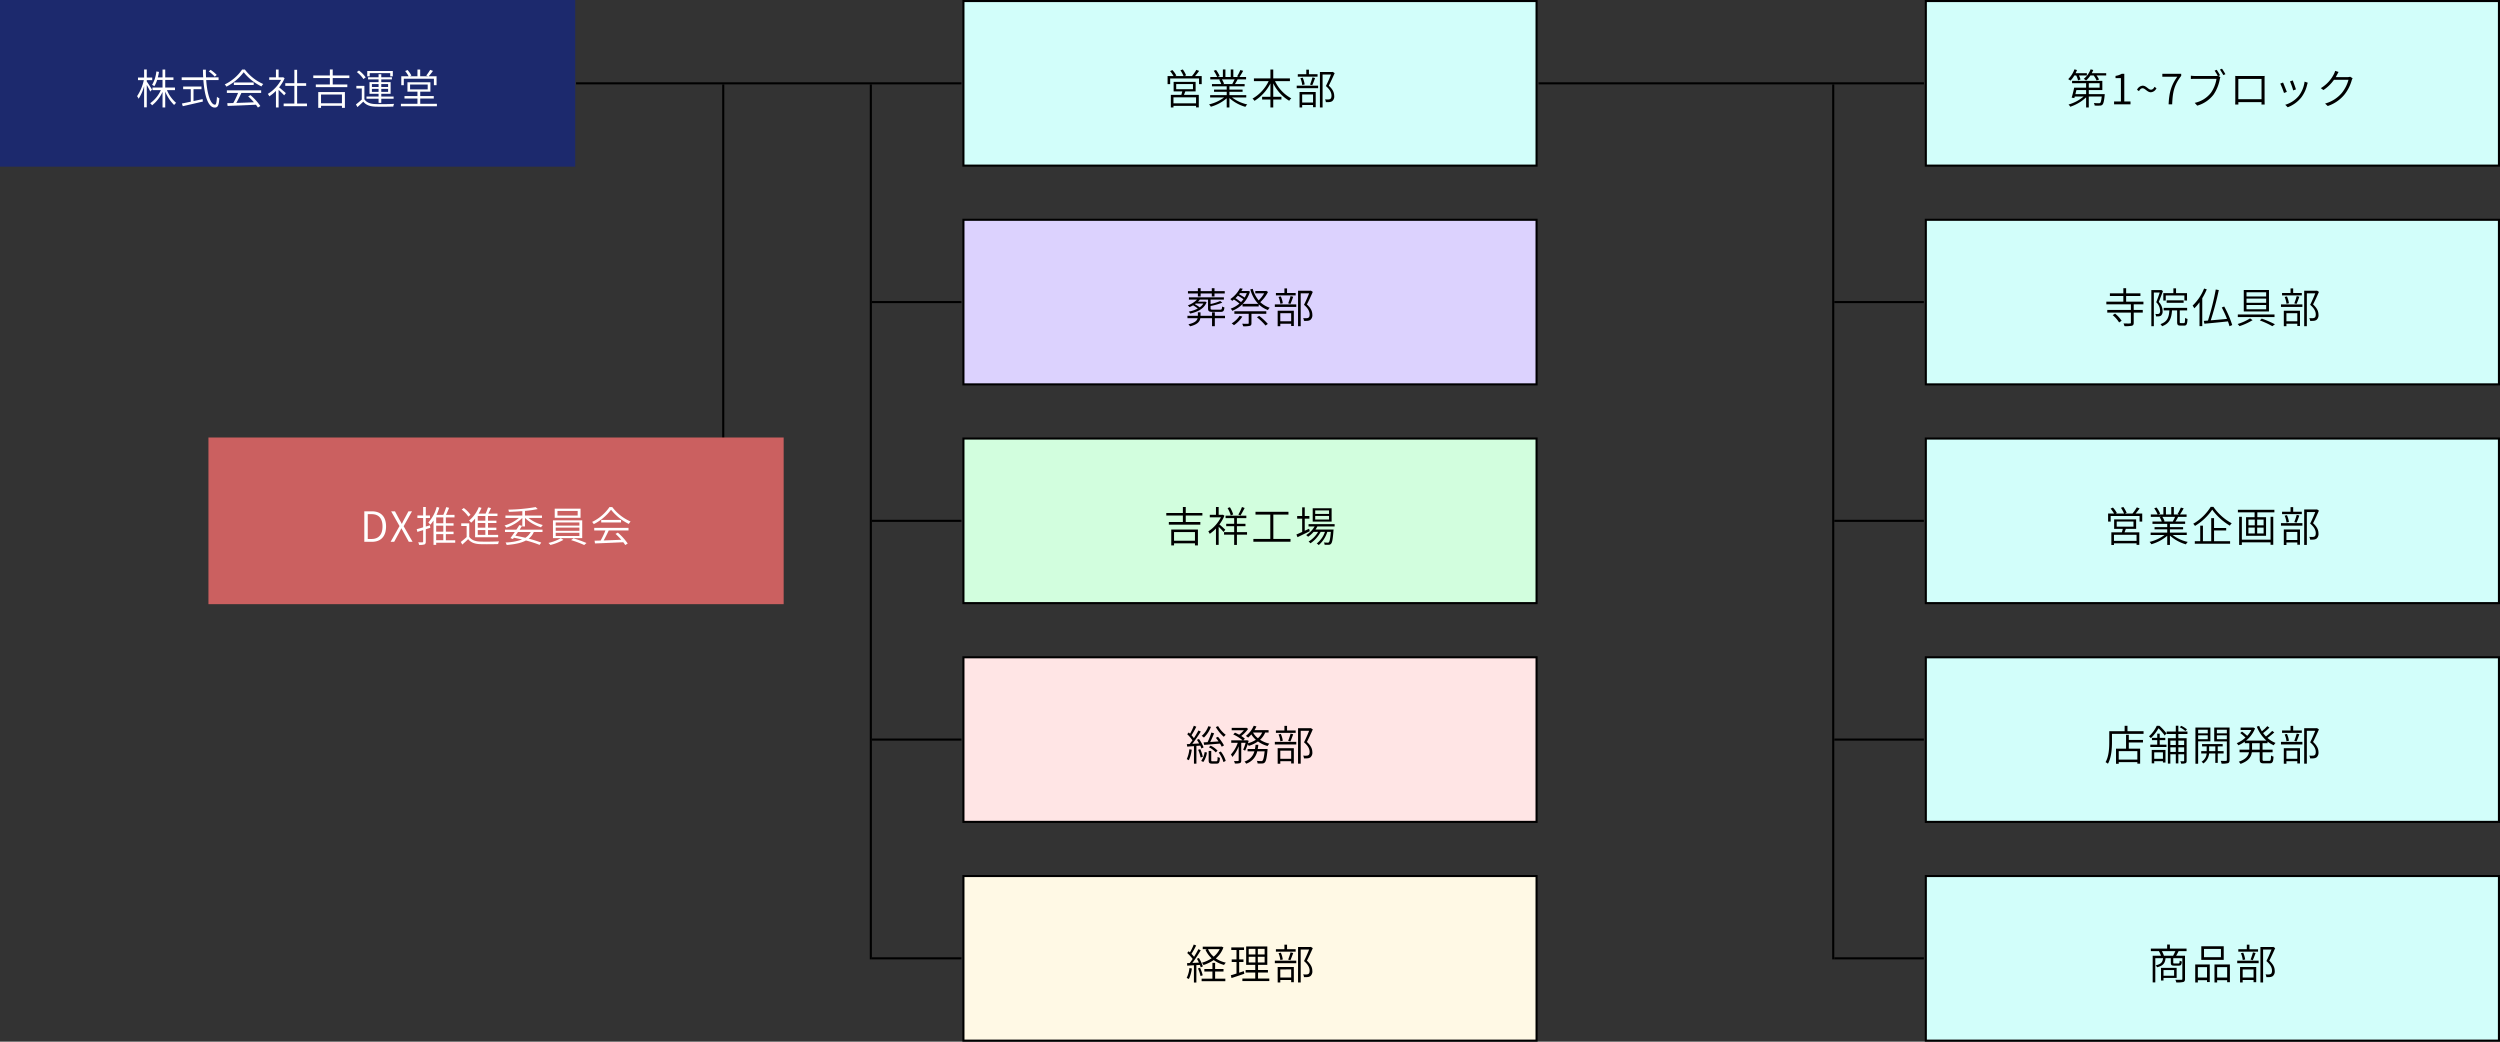
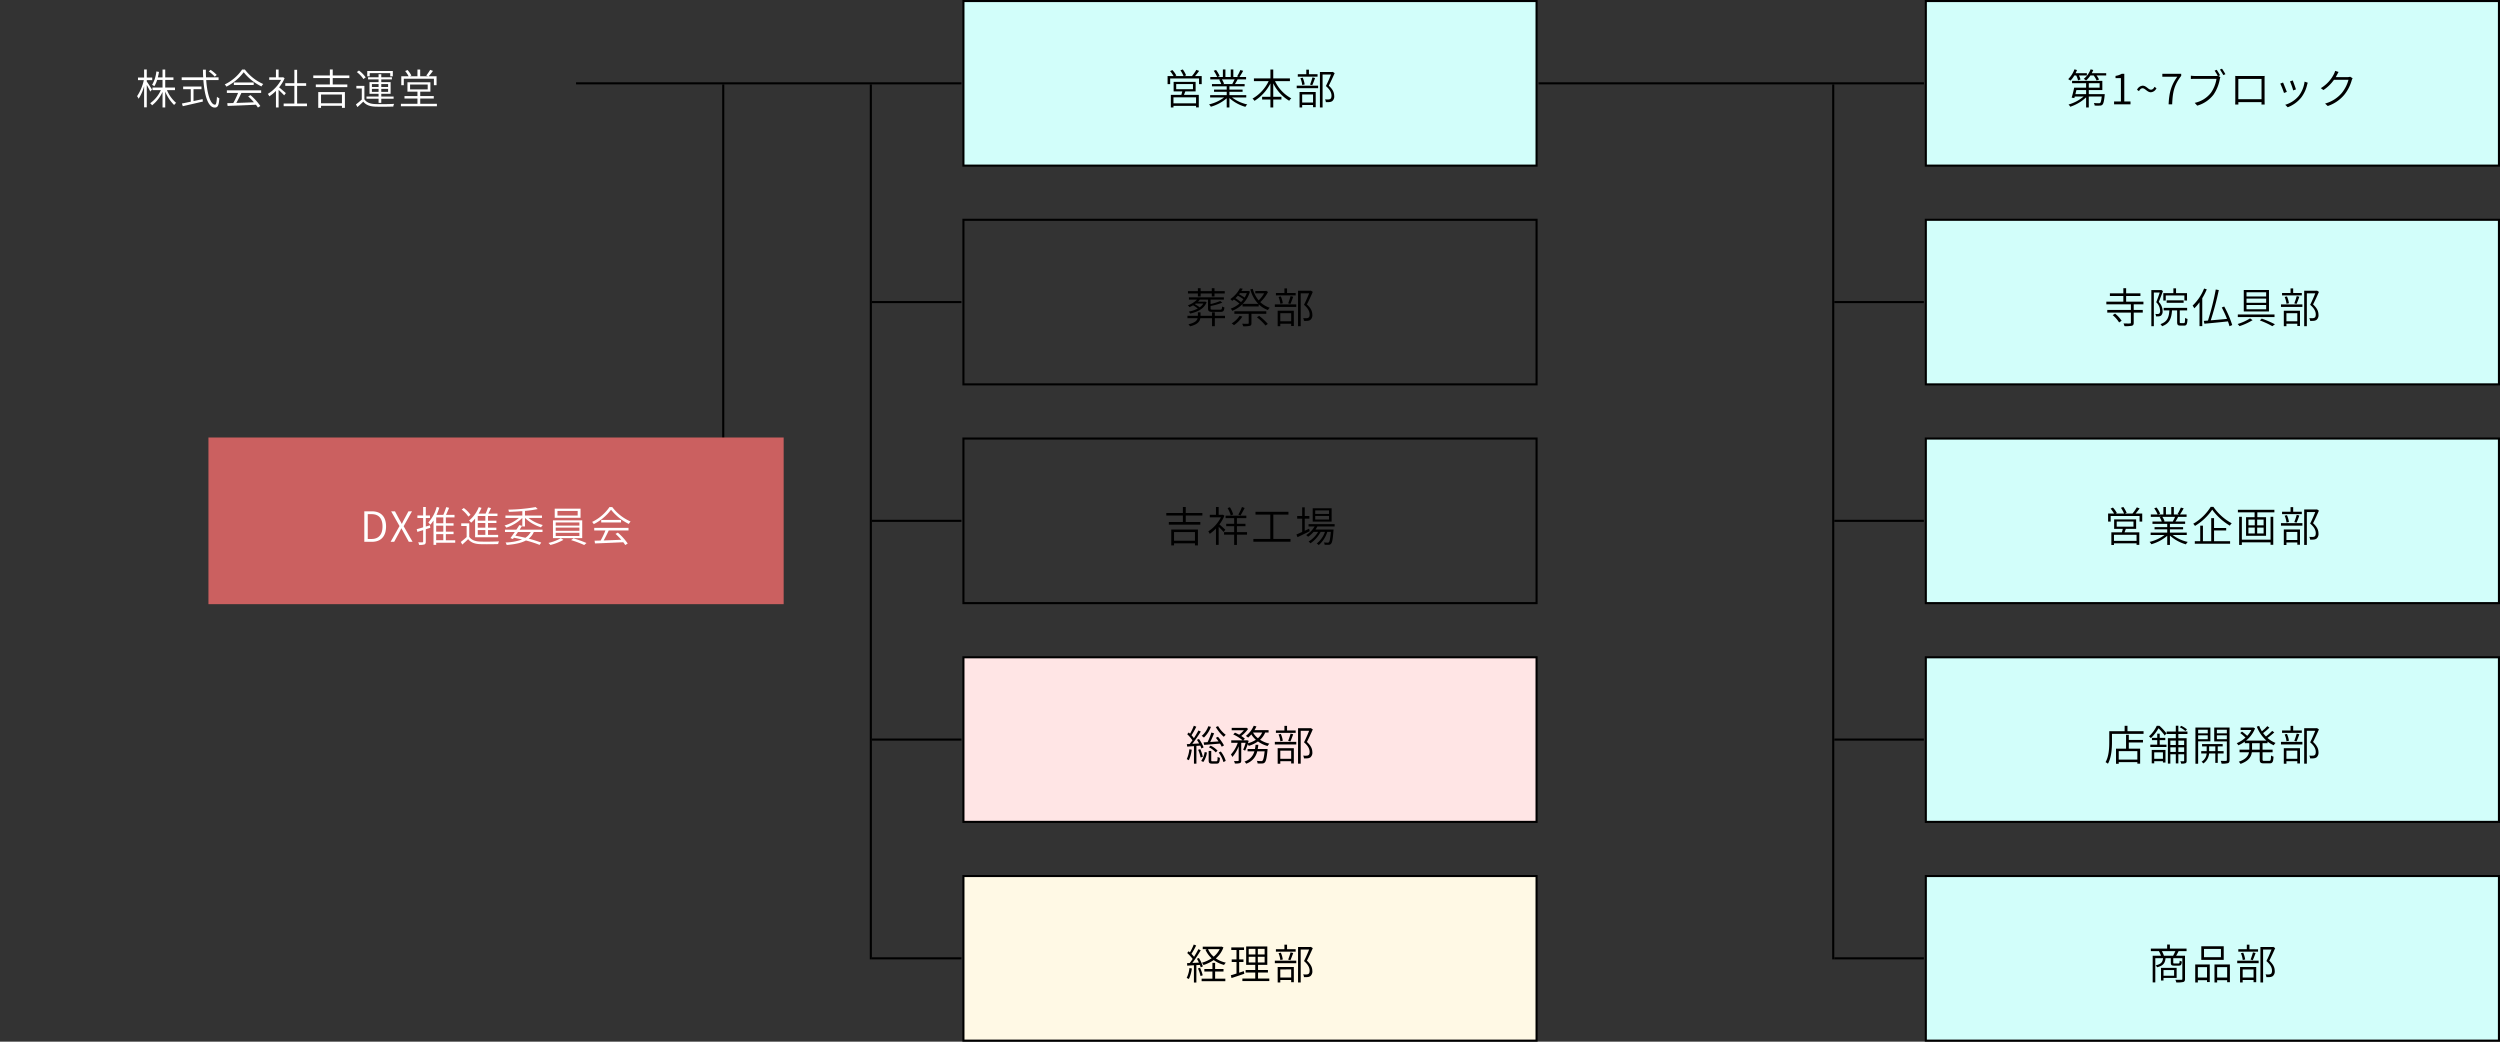
<svg xmlns="http://www.w3.org/2000/svg" width="1200" height="500" viewBox="0 0 1200 500">
  <rect x="0" y="0" width="1200" height="500" fill="#333333" stroke="none" />
  <g id="グループ_10721" data-name="グループ 10721" transform="translate(10556 13467)">
    <path id="パス_37840" data-name="パス 37840" d="M0,0H185" transform="translate(-10279.5 -13427)" fill="none" stroke="#000" stroke-width="1" />
    <path id="パス_37841" data-name="パス 37841" d="M0,0H43" transform="translate(-10137.5 -13322)" fill="none" stroke="#000" stroke-width="1" />
    <path id="パス_37824" data-name="パス 37824" d="M0,0H43" transform="translate(-9675.554 -13322)" fill="none" stroke="#000" stroke-width="1" />
    <path id="パス_37842" data-name="パス 37842" d="M0,0H43" transform="translate(-10137.5 -13217)" fill="none" stroke="#000" stroke-width="1" />
    <path id="パス_37815" data-name="パス 37815" d="M0,0H43" transform="translate(-9675.554 -13217)" fill="none" stroke="#000" stroke-width="1" />
    <path id="パス_37843" data-name="パス 37843" d="M0,0H43" transform="translate(-10137.5 -13112)" fill="none" stroke="#000" stroke-width="1" />
    <path id="パス_37816" data-name="パス 37816" d="M0,0H43" transform="translate(-9675.554 -13112)" fill="none" stroke="#000" stroke-width="1" />
    <path id="パス_37844" data-name="パス 37844" d="M0,0H43" transform="translate(-10137.5 -13007)" fill="none" stroke="#000" stroke-width="1" />
    <path id="パス_37817" data-name="パス 37817" d="M0,0H43" transform="translate(-9675.554 -13007)" fill="none" stroke="#000" stroke-width="1" />
    <path id="パス_37825" data-name="パス 37825" d="M0,0H185" transform="translate(-9817.499 -13427)" fill="none" stroke="#000" stroke-width="1" />
    <path id="パス_37845" data-name="パス 37845" d="M0,0V420" transform="translate(-10138 -13426.5)" fill="none" stroke="#000" stroke-width="1" />
    <path id="パス_37848" data-name="パス 37848" d="M0,0V170" transform="translate(-10208.841 -13426.5)" fill="none" stroke="#000" stroke-width="1" />
    <path id="パス_37818" data-name="パス 37818" d="M0,0V420" transform="translate(-9676.054 -13426.5)" fill="none" stroke="#000" stroke-width="1" />
-     <path id="パス_37849" data-name="パス 37849" d="M0,0H276.106V80H0Z" transform="translate(-10556 -13467)" fill="#1c296d" />
    <path id="パス_37846" data-name="パス 37846" d="M0,0H276.106V80H0Z" transform="translate(-10455.947 -13257)" fill="#cb6060" />
    <path id="パス_37850" data-name="パス 37850" d="M72.953,15.94c-.34-.62-1.96-3.18-2.5-3.88V11.4h2.62V10.14h-2.62V6.28h-1.28v3.86h-2.94V11.4h2.8a22.568,22.568,0,0,1-3.24,7.7,5.982,5.982,0,0,1,.74,1.24,22.23,22.23,0,0,0,2.64-6V24.46h1.28V13.7c.6,1.08,1.38,2.52,1.68,3.2Zm11.04.24V14.96h-4.68V11.3h3.94V10.08h-3.94V6.3h-1.3v3.78h-2.26a26.777,26.777,0,0,0,.56-2.64l-1.26-.22a15.775,15.775,0,0,1-2.06,6.44,7.278,7.278,0,0,1,1.1.66,12.819,12.819,0,0,0,1.34-3.02h2.58v3.66h-4.82v1.22h4.02a15.5,15.5,0,0,1-5.14,6.3,4.434,4.434,0,0,1,.92,1.02,17.518,17.518,0,0,0,5.02-6.44V24.5h1.3V16.88a19.056,19.056,0,0,0,4.28,6.46,3.887,3.887,0,0,1,.96-1.02,16.487,16.487,0,0,1-4.42-6.14Zm20.04-7.28a18.118,18.118,0,0,0-2.94-2.44l-.9.74a16.416,16.416,0,0,1,2.9,2.54Zm-11.14,6.84h3.82V14.46h-8.8v1.28h3.66v6c-1.64.34-3.14.66-4.26.88l.42,1.28c2.54-.56,6.24-1.42,9.64-2.22l-.12-1.18c-1.44.32-2.94.64-4.36.94Zm12.02-4.38v-1.3h-6.02c-.06-1.18-.08-2.42-.08-3.68h-1.4c.02,1.24.04,2.48.12,3.68H87.213v1.3h10.4c.54,7.46,2.26,13.2,5.48,13.2,1.46,0,1.96-1.02,2.2-4.46a3.738,3.738,0,0,1-1.16-.72c-.14,2.7-.38,3.8-.94,3.8-2.08,0-3.72-4.9-4.22-11.82Zm3.98,6.18h5.38a38.166,38.166,0,0,1-2.3,4.84c-1.06.04-2.04.06-2.9.08l.18,1.32c3.42-.12,8.64-.34,13.58-.58a16.211,16.211,0,0,1,.96,1.36l1.18-.74a27.613,27.613,0,0,0-4.74-5.24l-1.12.62a28.333,28.333,0,0,1,2.76,2.82c-2.92.12-5.88.24-8.44.32.82-1.44,1.72-3.26,2.44-4.8h9.48V16.3h-16.46Zm3.36-5.04v1.22h9.52V12.5Zm3.96-6.18a21.366,21.366,0,0,1-8.34,7.14,4.48,4.48,0,0,1,.8,1.06,23.606,23.606,0,0,0,8.3-6.92,24.555,24.555,0,0,0,8.52,6.82,6.969,6.969,0,0,1,.86-1.16,22.07,22.07,0,0,1-8.8-6.94Zm21,11.3c-.52-.46-2.34-2.04-3.24-2.76a18.248,18.248,0,0,0,2.64-4.38l-.74-.5-.26.06h-1.88V6.3h-1.28v3.74h-3.22v1.22h5.7a17.715,17.715,0,0,1-6.38,6.74,6.18,6.18,0,0,1,.72,1.18,19.5,19.5,0,0,0,3.18-2.62V24.5h1.28V16.08c.92.84,2.12,2.02,2.66,2.62Zm5.4,5V14.14h4.34V12.86h-4.34V6.44h-1.32v6.42h-4.36v1.28h4.36v8.48h-5.14v1.3h11.2v-1.3Zm21.52-4.3v4.16h-10.04V18.32Zm-11.38,6.4h1.34v-1h10.04v1h1.42v-7.6h-12.8Zm14.94-14.32V9.16h-7.98V6.28h-1.38V9.16h-7.96V10.4h7.96v3.08h-6.74v1.28h15.12V13.48h-7V10.4Zm9.78-2.36h9.84V9.58h1.24V7h-12.28V9.58h1.2Zm1.04,8.98V15.58h3.2v1.44Zm0-3.74h3.2v1.4h-3.2Zm7.78,0v1.4h-3.28v-1.4Zm0,3.74h-3.28V15.58h3.28Zm-4.58,5.3h1.3v-2h5.92V19.28h-5.92V17.96h4.48V12.34h-4.48v-1.3h5.1V10.02h-5.1V8.56h-1.3v1.46h-5.04v1.02h5.04v1.3h-4.36v5.62h4.36v1.32h-5.8v1.04h5.8Zm-6.18-12.26a14.693,14.693,0,0,0-3.24-3.28l-1.02.74a14.1,14.1,0,0,1,3.18,3.36Zm-.62,4.08h-3.86V15.4h2.6v5.3c-.92.86-1.96,1.7-2.8,2.36l.72,1.26c.98-.86,1.9-1.72,2.8-2.6,1.26,1.58,3.1,2.3,5.76,2.4,2.2.08,6.44.04,8.64-.04a4.315,4.315,0,0,1,.42-1.3c-2.34.14-6.9.2-9.08.1-2.4-.08-4.22-.78-5.2-2.3Zm18.92-3.42h14.44v3.1h1.28V9.54h-3.8a31.357,31.357,0,0,0,2.08-2.58l-1.36-.5a22.216,22.216,0,0,1-1.88,2.74l.88.34h-3.78V6.3h-1.32V9.54h-3.64l.74-.36a13.541,13.541,0,0,0-1.84-2.64l-1.16.48a16.039,16.039,0,0,1,1.66,2.52h-3.52v4.28h1.22Zm3,2.78h8.46v2.34h-8.46Zm4.88,9.26V20.22h6.5V19.04h-6.5V16.92h4.88v-4.5h-11.02v4.5h4.8v2.12h-6.22v1.18h6.22v2.54h-7.94v1.18h17.28V22.76Z" transform="translate(-10556 -13439.93)" fill="#fff" />
    <path id="パス_37847" data-name="パス 37847" d="M74.813,23h3.66c4.44,0,6.78-2.78,6.78-7.38s-2.34-7.26-6.84-7.26h-3.6Zm1.66-1.36V9.72h1.8c3.56,0,5.28,2.16,5.28,5.9s-1.72,6.02-5.28,6.02ZM87.433,23h1.72l2.22-4.08c.38-.72.76-1.46,1.2-2.36h.08c.48.9.9,1.64,1.28,2.36L96.173,23h1.82l-4.3-7.48,4.02-7.16h-1.72l-2.08,3.88c-.36.66-.64,1.26-1.04,2.1h-.1c-.46-.84-.76-1.44-1.16-2.1l-2.08-3.88h-1.84l4.02,7.08Zm18.9-7.92-2,.6v-4.1h2V10.36h-2V6.3h-1.28v4.06h-2.76v1.22h2.76v4.48c-1.18.34-2.24.66-3.08.88l.32,1.3,2.76-.86v5.48c0,.3-.1.38-.36.38-.26.02-1.08.02-2-.02a4.814,4.814,0,0,1,.4,1.26,7.446,7.446,0,0,0,2.58-.22c.48-.24.66-.62.66-1.4v-5.9l2.16-.68Zm2.98,4.22h3.42v2.94h-3.42Zm3.42-5.2h-3.42V11.28h3.42Zm0,4.04h-3.42V15.26h3.42Zm5.72,4.1h-4.5V19.3h3.7V18.14h-3.7V15.26h3.7V14.1h-3.7V11.28h4.16V10.06h-4.08c.5-1.02,1.04-2.28,1.48-3.38l-1.38-.34a32.648,32.648,0,0,1-1.4,3.72h-3.24a24.984,24.984,0,0,0,1.32-3.48l-1.26-.32a17.492,17.492,0,0,1-4.02,7.46,7.727,7.727,0,0,1,.94,1.08,15.193,15.193,0,0,0,1.56-2.04V24.48h1.28V23.44h9.14Zm14.46-9.4h-3.64V10.6h3.64Zm0,3.38h-3.64V13.96h3.64Zm0,3.44h-3.64v-2.3h3.64Zm-4.92,1.16h11.06V19.66h-4.86v-2.3h4V16.22h-4V13.96h4.04V12.84h-4.04V10.6h4.54V9.46h-4.4c.44-.82.9-1.78,1.3-2.66l-1.42-.32a28.7,28.7,0,0,1-1.18,2.98h-3.36a19.854,19.854,0,0,0,1.4-2.76l-1.3-.36a15.9,15.9,0,0,1-4.7,6.48,6.058,6.058,0,0,1,1.02,1,16.106,16.106,0,0,0,1.9-1.96Zm-2.18-10.76a14.693,14.693,0,0,0-3.24-3.28l-1.02.74a14.1,14.1,0,0,1,3.18,3.36Zm-.62,4.08h-3.86V15.4h2.6v5.3c-.92.86-1.96,1.7-2.8,2.36l.72,1.26c.98-.86,1.9-1.72,2.8-2.6,1.26,1.58,3.1,2.3,5.76,2.4,2.2.08,6.44.04,8.64-.04a4.315,4.315,0,0,1,.42-1.3c-2.34.14-6.9.2-9.08.1-2.4-.08-4.22-.78-5.2-2.3Zm29.5,4.16a7.163,7.163,0,0,1-2.58,2.78c-1.54-.38-3.16-.72-4.78-1.02.4-.56.82-1.16,1.24-1.76Zm-5.46-3.32c-.42.66-.9,1.42-1.42,2.18h-5.48V18.3h4.72c-.74,1.08-1.5,2.12-2.1,2.92l1.2.44.46-.62c1.34.26,2.64.54,3.92.84a24.81,24.81,0,0,1-7.92,1.44,3.772,3.772,0,0,1,.52,1.2c4-.32,7.04-.96,9.26-2.16a54.306,54.306,0,0,1,6.56,2.12l.8-1.1a56.185,56.185,0,0,0-6.02-1.9,7.862,7.862,0,0,0,2.44-3.18h4.18V17.16h-11c.42-.62.82-1.24,1.18-1.82Zm10.86-3.44V10.4h-8.16V8.16a47.12,47.12,0,0,0,6.12-.88l-1-.96a83.121,83.121,0,0,1-13.12,1.24,3.768,3.768,0,0,1,.28,1.06c2.04-.06,4.28-.18,6.44-.34V10.4h-8.1v1.14h6.48a19,19,0,0,1-6.9,3.62,5.179,5.179,0,0,1,.84,1.04,19.037,19.037,0,0,0,7.66-4.66h.02v4.08h1.28V11.54h.02a18.958,18.958,0,0,0,7.7,4.5,4.966,4.966,0,0,1,.86-1.1,18.679,18.679,0,0,1-6.92-3.4Zm7.44-3.36h9.7v2.2h-9.7Zm-1.32-1.1v4.4h12.4V7.08Zm.48,9.1h11.36V17.7h-11.36Zm0,2.48h11.36v1.56h-11.36Zm0-4.96h11.36v1.52h-11.36Zm-1.32-1v8.52h14.04V12.7Zm3.76,8.56a21.3,21.3,0,0,1-5.94,2.28,8.783,8.783,0,0,1,.96.98,24.918,24.918,0,0,0,6.24-2.46Zm4.94.92a49.859,49.859,0,0,1,6.28,2.36l1.12-.96a64.643,64.643,0,0,0-6.24-2.26Zm11.1-4.64h5.38a38.165,38.165,0,0,1-2.3,4.84c-1.06.04-2.04.06-2.9.08l.18,1.32c3.42-.12,8.64-.34,13.58-.58a16.213,16.213,0,0,1,.96,1.36l1.18-.74a27.613,27.613,0,0,0-4.74-5.24l-1.12.62a28.335,28.335,0,0,1,2.76,2.82c-2.92.12-5.88.24-8.44.32.82-1.44,1.72-3.26,2.44-4.8h9.48V16.3h-16.46Zm3.36-5.04v1.22h9.52V12.5Zm3.96-6.18a21.366,21.366,0,0,1-8.34,7.14,4.48,4.48,0,0,1,.8,1.06,23.606,23.606,0,0,0,8.3-6.92,24.555,24.555,0,0,0,8.52,6.82,6.969,6.969,0,0,1,.86-1.16,22.07,22.07,0,0,1-8.8-6.94Z" transform="translate(-10455.947 -13229.93)" fill="#fff" />
    <g id="パス_37826" data-name="パス 37826" transform="translate(-9632.106 -13467)" fill="#d2fefa">
      <path d="M 275.606 79.5 L 0.5 79.5 L 0.5 0.5 L 275.606 0.5 L 275.606 79.5 Z" stroke="none" />
      <path d="M 1 1 L 1 79 L 275.106 79 L 275.106 1 L 1 1 M -3.0517578125e-05 0 L 276.106 0 L 276.106 80 L -3.0517578125e-05 80 L -3.0517578125e-05 0 Z" stroke="none" fill="#000" />
    </g>
    <path id="パス_37827" data-name="パス 37827" d="M72.683,9.14a12.317,12.317,0,0,1,.9,2.38l1.16-.46A9.515,9.515,0,0,0,74,9.14h3.8V8.06H72.4c.24-.5.46-1,.66-1.52l-1.22-.34a12.736,12.736,0,0,1-3,4.72,8.058,8.058,0,0,1,1.1.72,13.322,13.322,0,0,0,1.86-2.5Zm4.76,7.02v1.96H72.3c.16-.64.32-1.3.48-1.96Zm1.28-3.3h5.2v2.16h-5.2Zm0,5.26V16.16h6.5V11.74H70.7v1.12h6.74v2.16H71.7a48.98,48.98,0,0,1-1.2,4.78l1.28.2c.06-.22.14-.46.22-.72h4.22A19.28,19.28,0,0,1,69,23.1a4.785,4.785,0,0,1,.84,1.06,20.354,20.354,0,0,0,7.6-4.5V24.5h1.28V19.28h6.22c-.22,1.92-.44,2.76-.74,3.04a1.014,1.014,0,0,1-.72.16,20.213,20.213,0,0,1-2.32-.12,3.183,3.183,0,0,1,.38,1.24,21.228,21.228,0,0,0,2.5.02,1.633,1.633,0,0,0,1.22-.44c.5-.48.8-1.7,1.08-4.5.02-.18.04-.56.04-.56Zm1.44-10.06a15.176,15.176,0,0,0,.7-1.54L79.6,6.2a10.549,10.549,0,0,1-3.28,4.58,9.127,9.127,0,0,1,1.1.8,13.4,13.4,0,0,0,2.1-2.44h1.52a9.679,9.679,0,0,1,1.44,2.44l1.16-.48a10.577,10.577,0,0,0-1.2-1.96h4.64V8.06ZM90.863,23h7.88V21.64h-2.98V8.36h-1.24a8.4,8.4,0,0,1-2.96,1v1.06h2.58V21.64h-3.28Zm17.66-5.78a3.231,3.231,0,0,0,2.68-1.94l-.92-.68c-.52,1-1.08,1.38-1.72,1.38-1.26,0-2.22-1.92-3.98-1.92a3.258,3.258,0,0,0-2.7,1.98l.94.64c.52-.98,1.08-1.38,1.72-1.38C105.8,15.3,106.783,17.22,108.523,17.22Zm8.52,5.78h1.7c.24-5.72.88-9.22,4.34-13.66V8.36h-9.06v1.4h7.18C118.323,13.76,117.283,17.36,117.043,23Zm23.08-16.58-1,.42a26.694,26.694,0,0,1,1.52,2.5,6.331,6.331,0,0,1-.82.06h-10.18a13.71,13.71,0,0,1-1.92-.14v1.58c.5-.02,1.14-.06,1.92-.06h10.38a15.807,15.807,0,0,1-2.66,6.68,13.331,13.331,0,0,1-7.8,4.84l1.22,1.34a15.118,15.118,0,0,0,7.84-5.32,19.243,19.243,0,0,0,2.98-7.4,4.788,4.788,0,0,1,.28-.94l-.92-.58.76-.34C141.323,8.3,140.583,7.1,140.123,6.42Zm2.54-.52-1,.42a26.147,26.147,0,0,1,1.64,2.66l1-.44A31.053,31.053,0,0,0,142.663,5.9Zm6.36,3.48c.02.48.02,1.06.02,1.48v9.88c0,.66-.04,2.06-.04,2.36h1.52c0-.18,0-.66-.02-1.16h11.14c-.02.52-.02,1-.04,1.16h1.54c0-.26-.04-1.74-.04-2.36V10.86c0-.46,0-1,.04-1.48-.58.04-1.3.04-1.72.04h-10.68C150.283,9.42,149.8,9.42,149.023,9.38Zm1.48,1.44h11.14v9.74H150.5Zm26.12.72L175.3,12a34.778,34.778,0,0,1,1.54,4.32l1.32-.48C177.923,14.98,176.943,12.34,176.623,11.54Zm7.2,1.08-1.52-.5a14.089,14.089,0,0,1-2.8,6.86,13.422,13.422,0,0,1-6.48,4.24l1.18,1.2a15.259,15.259,0,0,0,6.5-4.7,15.926,15.926,0,0,0,2.84-6.2C183.623,13.28,183.7,12.98,183.823,12.62Zm-11.86-.08-1.32.52a36.4,36.4,0,0,1,1.78,4.5l1.36-.52C173.4,16.02,172.343,13.36,171.963,12.54Zm26.66-5.06-1.64-.54a8.1,8.1,0,0,1-.58,1.5,16.5,16.5,0,0,1-6.3,6.8l1.24.92a19.356,19.356,0,0,0,5.08-4.94h6.96a17.07,17.07,0,0,1-3.26,6.4,16.13,16.13,0,0,1-7.98,5.02l1.28,1.18a17.667,17.667,0,0,0,7.96-5.42,19.476,19.476,0,0,0,3.54-6.92,6.33,6.33,0,0,1,.44-1l-1.2-.72a3.386,3.386,0,0,1-1.24.18h-5.66c.2-.34.38-.66.54-.98C198,8.6,198.323,7.96,198.623,7.48Z" transform="translate(-9632.106 -13439.93)" />
    <g id="パス_37828" data-name="パス 37828" transform="translate(-10094.053 -13467)" fill="#d2fefa">
      <path d="M 275.606 79.5 L 0.5 79.5 L 0.5 0.5 L 275.606 0.5 L 275.606 79.5 Z" stroke="none" />
      <path d="M 1 1 L 1 79 L 275.106 79 L 275.106 1 L 1 1 M -3.0517578125e-05 0 L 276.106 0 L 276.106 80 L -3.0517578125e-05 80 L -3.0517578125e-05 0 Z" stroke="none" fill="#000" />
    </g>
    <g id="パス_37829" data-name="パス 37829" transform="translate(-10094.053 -13362)" fill="#dcd2fe">
-       <path d="M 275.606 79.5 L 0.5 79.5 L 0.5 0.5 L 275.606 0.5 L 275.606 79.5 Z" stroke="none" />
      <path d="M 1 1 L 1 79 L 275.106 79 L 275.106 1 L 1 1 M -3.0517578125e-05 0 L 276.106 0 L 276.106 80 L -3.0517578125e-05 80 L -3.0517578125e-05 0 Z" stroke="none" fill="#000" />
    </g>
    <g id="パス_37830" data-name="パス 37830" transform="translate(-9632.107 -13362)" fill="#d2fefa">
      <path d="M 275.606 79.5 L 0.5 79.5 L 0.5 0.5 L 275.606 0.5 L 275.606 79.5 Z" stroke="none" />
      <path d="M 1 1 L 1 79 L 275.106 79 L 275.106 1 L 1 1 M -3.0517578125e-05 0 L 276.106 0 L 276.106 80 L -3.0517578125e-05 80 L -3.0517578125e-05 0 Z" stroke="none" fill="#000" />
    </g>
    <g id="パス_37831" data-name="パス 37831" transform="translate(-10094.053 -13257)" fill="#d2fede">
-       <path d="M 275.606 79.5 L 0.5 79.5 L 0.5 0.5 L 275.606 0.5 L 275.606 79.5 Z" stroke="none" />
-       <path d="M 1 1 L 1 79 L 275.106 79 L 275.106 1 L 1 1 M -3.0517578125e-05 0 L 276.106 0 L 276.106 80 L -3.0517578125e-05 80 L -3.0517578125e-05 0 Z" stroke="none" fill="#000" />
+       <path d="M 1 1 L 1 79 L 275.106 79 L 275.106 1 L 1 1 M -3.0517578125e-05 0 L 276.106 0 L 276.106 80 L -3.0517578125e-05 80 L -3.0517578125e-05 0 " stroke="none" fill="#000" />
    </g>
    <g id="パス_37819" data-name="パス 37819" transform="translate(-9632.107 -13257)" fill="#d2fefa">
      <path d="M 275.606 79.5 L 0.5 79.5 L 0.5 0.5 L 275.606 0.5 L 275.606 79.5 Z" stroke="none" />
      <path d="M 1 1 L 1 79 L 275.106 79 L 275.106 1 L 1 1 M -3.0517578125e-05 0 L 276.106 0 L 276.106 80 L -3.0517578125e-05 80 L -3.0517578125e-05 0 Z" stroke="none" fill="#000" />
    </g>
    <g id="パス_37832" data-name="パス 37832" transform="translate(-10094.053 -13152)" fill="#ffe5e5">
      <path d="M 275.606 79.5 L 0.5 79.5 L 0.5 0.5 L 275.606 0.5 L 275.606 79.5 Z" stroke="none" />
      <path d="M 1 1 L 1 79 L 275.106 79 L 275.106 1 L 1 1 M -3.0517578125e-05 0 L 276.106 0 L 276.106 80 L -3.0517578125e-05 80 L -3.0517578125e-05 0 Z" stroke="none" fill="#000" />
    </g>
    <g id="パス_37820" data-name="パス 37820" transform="translate(-9632.107 -13152)" fill="#d2fefa">
      <path d="M 275.606 79.5 L 0.5 79.5 L 0.5 0.5 L 275.606 0.5 L 275.606 79.5 Z" stroke="none" />
      <path d="M 1 1 L 1 79 L 275.106 79 L 275.106 1 L 1 1 M -3.0517578125e-05 0 L 276.106 0 L 276.106 80 L -3.0517578125e-05 80 L -3.0517578125e-05 0 Z" stroke="none" fill="#000" />
    </g>
    <g id="パス_37833" data-name="パス 37833" transform="translate(-10094.053 -13047)" fill="#fff9e5">
      <path d="M 275.606 79.5 L 0.5 79.5 L 0.5 0.5 L 275.606 0.5 L 275.606 79.5 Z" stroke="none" />
      <path d="M 1 1 L 1 79 L 275.106 79 L 275.106 1 L 1 1 M -3.0517578125e-05 0 L 276.106 0 L 276.106 80 L -3.0517578125e-05 80 L -3.0517578125e-05 0 Z" stroke="none" fill="#000" />
    </g>
    <g id="パス_37814" data-name="パス 37814" transform="translate(-9632.107 -13047)" fill="#d2fefa">
      <path d="M 275.606 79.5 L 0.5 79.5 L 0.5 0.5 L 275.606 0.5 L 275.606 79.5 Z" stroke="none" />
      <path d="M 1 1 L 1 79 L 275.106 79 L 275.106 1 L 1 1 M -3.0517578125e-05 0 L 276.106 0 L 276.106 80 L -3.0517578125e-05 80 L -3.0517578125e-05 0 Z" stroke="none" fill="#000" />
    </g>
    <path id="パス_37834" data-name="パス 37834" d="M112.153,22.54h-10.84v-2.9h10.84Zm-9.52-9.26h8.04v2.46h-8.04Zm9.32,3.52V12.24h-10.56V16.8h4.16c-.12.52-.3,1.14-.46,1.66h-5.04v6.06h1.26v-.78h10.84v.74h1.32V18.46h-7.12c.22-.52.44-1.1.66-1.66Zm-.28-7.36a30.553,30.553,0,0,0,1.96-2.48l-1.34-.5a20.24,20.24,0,0,1-2.1,2.98h-3.68l.88-.34a12.919,12.919,0,0,0-1.6-2.84l-1.14.42a13.546,13.546,0,0,1,1.5,2.76h-4l.54-.26a12.446,12.446,0,0,0-1.88-2.62l-1.12.5a14.277,14.277,0,0,1,1.66,2.38h-2.86V13.3h1.24V10.6h13.86v2.7h1.28V9.44Zm18.96,1.6a15.279,15.279,0,0,1-1.08,2.14l.32.1h-4.88l.62-.14a10.35,10.35,0,0,0-1.06-2.1Zm5.62,8.68V18.58h-8.08V17h6.32V15.94h-6.32V14.38h7.3v-1.1h-4.66c.4-.62.88-1.42,1.28-2.2l-.14-.04h4.22V9.88h-3.18a33.968,33.968,0,0,0,1.78-2.96l-1.36-.36a21,21,0,0,1-1.56,3.06l.76.26h-2.56V6.28h-1.24v3.6h-2.56V6.28h-1.22v3.6h-2.58l1.04-.38a12.615,12.615,0,0,0-1.74-2.98l-1.12.38a14.437,14.437,0,0,1,1.64,2.98h-3.28v1.16h5l-.76.16a9.085,9.085,0,0,1,1.02,2.08h-4.46v1.1h7.08v1.56h-6.08V17h6.08v1.58h-7.96v1.14h6.68a19.231,19.231,0,0,1-7.2,3.32,4.529,4.529,0,0,1,.86,1.12,19.721,19.721,0,0,0,7.62-4.06v4.4h1.3V20a19.219,19.219,0,0,0,7.68,4.22,4.558,4.558,0,0,1,.88-1.16,18.746,18.746,0,0,1-7.28-3.34Zm20.96-7.84V10.56h-8V6.32h-1.36v4.24h-7.92v1.32h7.08a19.369,19.369,0,0,1-7.74,8.38,5.446,5.446,0,0,1,.94,1.08,21.164,21.164,0,0,0,7.64-8.36v6.4h-3.98V20.7h3.98v3.8h1.36V20.7h3.92V19.38h-3.92V12.94a19.877,19.877,0,0,0,7.66,8.36,5.651,5.651,0,0,1,1-1.16,18.243,18.243,0,0,1-7.82-8.26Zm13.26-3.32h-4.14V6.36h-1.26v2.2h-4.08V9.72h9.48Zm-2.54,5.26c.44-.9.94-2.26,1.36-3.44l-1.26-.32a33.8,33.8,0,0,1-1.16,3.48Zm-3.64-.34a12.1,12.1,0,0,0-.94-3.26l-1.1.24a13.414,13.414,0,0,1,.88,3.28Zm4.02,4.78v3.88h-5.22V18.26Zm-6.48,6.26h1.26v-1.2h5.22V24.4h1.28V17.08h-7.76Zm-1.36-9.26h10.28V14.04h-10.28Zm17.28-7.84-.22.06h-5.92V24.5h1.28V8.72h4.04c-.64,1.62-1.56,3.78-2.46,5.52,2.1,1.78,2.68,3.3,2.7,4.58,0,.72-.14,1.36-.58,1.6a1.8,1.8,0,0,1-.88.24,11.913,11.913,0,0,1-1.64-.04,3.088,3.088,0,0,1,.38,1.32,10.242,10.242,0,0,0,1.76-.02,2.784,2.784,0,0,0,1.3-.44,2.869,2.869,0,0,0,.96-2.54c-.02-1.44-.54-3-2.6-4.88.94-1.84,2-4.14,2.82-6.02Z" transform="translate(-10094.053 -13439.93)" />
    <path id="パス_37835" data-name="パス 37835" d="M113.033,10.22h1.32V8.78h5.36v1.44h1.3V8.78h4.92V7.66h-4.92V6.28h-1.3V7.66h-5.36V6.28h-1.32V7.66h-4.76V8.78h4.76Zm2.64,3.4a5.876,5.876,0,0,1-1.76,1.84,18.982,18.982,0,0,0-2.34-1.52,3.766,3.766,0,0,0,.46-.32Zm.8-.96-.24.06h-3.14a8.155,8.155,0,0,0,.9-.98h3.92v4.22c0,1.36.48,1.68,2.28,1.68h3.68c1.36,0,1.74-.44,1.9-2.16a3.45,3.45,0,0,1-1.12-.44c-.06,1.34-.2,1.52-.9,1.52h-3.48c-.96,0-1.14-.08-1.14-.6V14.8a29.215,29.215,0,0,0,5.62-1.6l-1-.78a25.881,25.881,0,0,1-4.62,1.46V11.74h6.38V10.66h-16.78v1.08h3.88a11.786,11.786,0,0,1-4.4,2.76,5.306,5.306,0,0,1,.8.86,17.48,17.48,0,0,0,1.72-.88,15.434,15.434,0,0,1,2.26,1.56,15.3,15.3,0,0,1-4.34,1.46,4.313,4.313,0,0,1,.68.94c4.36-.94,6.9-2.84,7.88-5.44Zm9.58,6.84h-4.88V17.84h-1.34V19.5h-5.54V17.84h-1.26V19.5h-5v1.16h4.88c-.28,1.14-1.28,2.22-4.42,2.92a7.16,7.16,0,0,1,.8.98c3.64-.88,4.68-2.34,4.92-3.9h5.62v3.86h1.34V20.66h4.88Zm7.02.02a11.489,11.489,0,0,1-3.82,3.64,8.056,8.056,0,0,1,1.1.86,14.366,14.366,0,0,0,4.02-4.12Zm12.8-.98v-1.2h-15.32v1.2h6.88v4.48c0,.26-.08.3-.42.32s-1.42.02-2.7-.02a6.071,6.071,0,0,1,.46,1.22,12.7,12.7,0,0,0,3.2-.2c.6-.18.78-.56.78-1.3v-4.5Zm-4.5,1.68a26.243,26.243,0,0,1,4.12,3.96l1.12-.76a26.348,26.348,0,0,0-4.16-3.86Zm-9.14-10.36c.94.54,2,1.2,2.68,1.7a11.278,11.278,0,0,1-1.18,1.38,31.879,31.879,0,0,0-2.66-1.9A12.9,12.9,0,0,0,132.233,9.86Zm4.28-1.24a12.47,12.47,0,0,1-1.04,2.14,28.358,28.358,0,0,0-2.66-1.58c.14-.2.28-.38.42-.56Zm9.3-1.1-.26.08h-4.96V8.72h4.26a15.384,15.384,0,0,1-2.64,3.4,14.422,14.422,0,0,1-2.84-5.54l-1.18.24a16.187,16.187,0,0,0,3.84,6.98h-7.46a13.847,13.847,0,0,0,3.46-5.9l-.8-.34-.22.06h-3.1c.24-.38.44-.74.64-1.1l-1.32-.22a14.176,14.176,0,0,1-4.64,5.2,3.586,3.586,0,0,1,.88.86c.3-.22.6-.44.86-.66a23.558,23.558,0,0,1,2.66,1.94,13.392,13.392,0,0,1-4.2,2.44,4.271,4.271,0,0,1,.74,1.04,14.623,14.623,0,0,0,4.94-3.22v1.12h7.76V14a12.546,12.546,0,0,0,4.42,2.76,5.946,5.946,0,0,1,.86-1.12,11.821,11.821,0,0,1-4.52-2.68,17.784,17.784,0,0,0,3.7-4.88Zm14.16,1.04h-4.14V6.36h-1.26v2.2h-4.08V9.72h9.48Zm-2.54,5.26c.44-.9.94-2.26,1.36-3.44l-1.26-.32a33.8,33.8,0,0,1-1.16,3.48Zm-3.64-.34a12.1,12.1,0,0,0-.94-3.26l-1.1.24a13.414,13.414,0,0,1,.88,3.28Zm4.02,4.78v3.88h-5.22V18.26Zm-6.48,6.26h1.26v-1.2h5.22V24.4h1.28V17.08h-7.76Zm-1.36-9.26h10.28V14.04h-10.28Zm17.28-7.84-.22.06h-5.92V24.5h1.28V8.72h4.04c-.64,1.62-1.56,3.78-2.46,5.52,2.1,1.78,2.68,3.3,2.7,4.58,0,.72-.14,1.36-.58,1.6a1.8,1.8,0,0,1-.88.24,11.913,11.913,0,0,1-1.64-.04,3.088,3.088,0,0,1,.38,1.32,10.242,10.242,0,0,0,1.76-.02,2.784,2.784,0,0,0,1.3-.44,2.869,2.869,0,0,0,.96-2.54c-.02-1.44-.54-3-2.6-4.88.94-1.84,2-4.14,2.82-6.02Z" transform="translate(-10094.053 -13334.93)" />
    <path id="パス_37836" data-name="パス 37836" d="M90.193,19.2a14.274,14.274,0,0,1,3.08,3.5l1.22-.8a14.626,14.626,0,0,0-3.16-3.44Zm14.76-5.2V12.74h-8.3V10h6.86V8.74h-6.86V6.28h-1.34V8.74h-6.46V10h6.46v2.74h-8.16V14h11.78v2.7H87.593v1.28h11.34v4.8c0,.32-.1.4-.46.42-.38.02-1.68.02-3.1-.02a5.622,5.622,0,0,1,.46,1.3,15.826,15.826,0,0,0,3.6-.2c.66-.22.86-.62.86-1.5v-4.8h4.34V16.7h-4.34V14Zm10.72-4.24h8.94v2.42h1.26V8.62h-5.26V6.34h-1.28V8.62h-4.84V12.2h1.18Zm8.58,3.52V12.1h-8.16v1.18ZM113.473,7.1l-.2.06h-4.52V24.5h1.2V8.36h2.82c-.44,1.36-1.08,3.16-1.68,4.64a5.8,5.8,0,0,1,1.86,4.06,1.837,1.837,0,0,1-.4,1.4,1.345,1.345,0,0,1-.66.18,8.576,8.576,0,0,1-1.22-.02,2.936,2.936,0,0,1,.34,1.18,10.13,10.13,0,0,0,1.36-.02,2.388,2.388,0,0,0,1.02-.36,2.666,2.666,0,0,0,.76-2.24,6.228,6.228,0,0,0-1.84-4.32c.68-1.6,1.42-3.62,2.02-5.24Zm9.44,15.92c-.48,0-.52-.08-.52-.58V16.92h3.54V15.7h-11.26v1.22h2.74c-.24,3.36-.98,5.46-4.28,6.58a3.983,3.983,0,0,1,.76,1.02c3.62-1.32,4.52-3.78,4.78-7.6h2.46v5.52c0,1.38.32,1.78,1.6,1.78h1.78c1.14,0,1.48-.66,1.6-3.2a3.386,3.386,0,0,1-1.16-.52c-.04,2.2-.12,2.52-.56,2.52Zm11.16-16.6a22.963,22.963,0,0,1-5.52,8.2,7.772,7.772,0,0,1,.82,1.3,21.427,21.427,0,0,0,2.5-2.9V24.46h1.32V11.06a30.178,30.178,0,0,0,2.16-4.24Zm13.5,17.54a47.379,47.379,0,0,0-3.84-8.9l-1.18.46a54.66,54.66,0,0,1,2.52,5.48c-2.7.26-5.44.5-7.8.68a143.274,143.274,0,0,0,3.86-14.52l-1.46-.26a123.827,123.827,0,0,1-3.74,14.9l-2,.16.28,1.36c2.96-.26,7.24-.68,11.3-1.12a21.468,21.468,0,0,1,.74,2.32Zm6.86-12.7h9.42v2.02h-9.42Zm0,3.06h9.42v2.04h-9.42Zm0-6.1h9.42v2.02h-9.42Zm-1.32-1.08v10.3h12.1V7.14Zm-2.86,11.74v1.24h17.62V18.88Zm10.58,2.86a41.306,41.306,0,0,1,6,2.76l1.24-.92a48.073,48.073,0,0,0-6.32-2.72Zm-4.7-.98a25.4,25.4,0,0,1-5.96,2.7,9.98,9.98,0,0,1,.9,1.02,29.025,29.025,0,0,0,6.28-2.88Zm24.84-12.2h-4.14V6.36h-1.26v2.2h-4.08V9.72h9.48Zm-2.54,5.26c.44-.9.94-2.26,1.36-3.44l-1.26-.32a33.8,33.8,0,0,1-1.16,3.48Zm-3.64-.34a12.1,12.1,0,0,0-.94-3.26l-1.1.24a13.414,13.414,0,0,1,.88,3.28Zm4.02,4.78v3.88h-5.22V18.26Zm-6.48,6.26h1.26v-1.2h5.22V24.4h1.28V17.08h-7.76Zm-1.36-9.26h10.28V14.04h-10.28Zm17.28-7.84-.22.06h-5.92V24.5h1.28V8.72h4.04c-.64,1.62-1.56,3.78-2.46,5.52,2.1,1.78,2.68,3.3,2.7,4.58,0,.72-.14,1.36-.58,1.6a1.8,1.8,0,0,1-.88.24,11.913,11.913,0,0,1-1.64-.04,3.088,3.088,0,0,1,.38,1.32,10.242,10.242,0,0,0,1.76-.02,2.784,2.784,0,0,0,1.3-.44,2.869,2.869,0,0,0,.96-2.54c-.02-1.44-.54-3-2.6-4.88.94-1.84,2-4.14,2.82-6.02Z" transform="translate(-9632.107 -13334.93)" />
    <path id="パス_37837" data-name="パス 37837" d="M111.633,18.32v4.16h-10.04V18.32Zm-11.38,6.4h1.34v-1h10.04v1h1.42v-7.6h-12.8Zm14.94-14.32V9.16h-7.98V6.28h-1.38V9.16h-7.96V10.4h7.96v3.08h-6.74v1.28h15.12V13.48h-7V10.4Zm19-4.12a21.008,21.008,0,0,1-1.74,3.64l1.02.44c.62-.92,1.38-2.38,2.02-3.6Zm-4.2,3.58a14.9,14.9,0,0,0-1.58-3.46l-1.12.4a14.973,14.973,0,0,1,1.52,3.54Zm-4.96.12-.24.06h-1.78V6.3h-1.3v3.74h-2.96v1.22h5.34a17.569,17.569,0,0,1-6.06,6.74,6.128,6.128,0,0,1,.7,1.18,20.136,20.136,0,0,0,2.98-2.56v7.86h1.3V15.8a31.356,31.356,0,0,1,2.36,2.48l.82-1.08c-.42-.42-1.98-1.84-2.82-2.54a18.233,18.233,0,0,0,2.4-4.18Zm11.6,8.38h-4.86V15.52h4.1V14.34h-4.1V11.62h4.52V10.44h-9.96v1.18h4.12v2.72h-3.82v1.18h3.82v2.84h-4.86v1.2h4.86V24.5h1.32V19.56h4.86Zm12.62,3.26V9.94h7.26V8.58h-15.82V9.94h7.1V21.62h-8.12v1.34h17.82V21.62Zm26.74-12h-6.64V7.92h6.64Zm0,2.68h-6.64V10.58h6.64Zm1.24-5.4h-9.08v6.4h9.08Zm-10.8,9.82-2.1.96v-5.8h2.22V10.6h-2.22V6.44h-1.24V10.6h-2.4v1.28h2.4v6.38c-1.04.48-2,.9-2.76,1.22l.52,1.3c1.66-.8,3.84-1.86,5.88-2.88Zm12.24-1.08V14.5h-12.52v1.14h2.9a11.9,11.9,0,0,1-4.04,4.12,7.435,7.435,0,0,1,.92.82,13.691,13.691,0,0,0,2.64-2.34h2.16a13.01,13.01,0,0,1-4.56,4.64,4.526,4.526,0,0,1,.9.84,15.228,15.228,0,0,0,4.88-5.48h2.08a12.033,12.033,0,0,1-3.96,5.58,3.052,3.052,0,0,1,.96.76,13.76,13.76,0,0,0,4.12-6.34h1.7c-.28,3.3-.58,4.6-.94,4.96-.14.18-.32.2-.62.2-.28,0-.96-.02-1.74-.08a2.777,2.777,0,0,1,.32,1.1c.78.04,1.54.04,1.96.02a1.448,1.448,0,0,0,1.1-.48c.56-.56.88-2.12,1.18-6.28a5.308,5.308,0,0,0,.06-.56h-8.7a11.382,11.382,0,0,0,.92-1.48Z" transform="translate(-10094.053 -13229.93)" />
    <path id="パス_37821" data-name="パス 37821" d="M101.653,22.54H90.813v-2.9h10.84Zm-9.52-9.26h8.04v2.46h-8.04Zm9.32,3.52V12.24H90.893V16.8h4.16c-.12.52-.3,1.14-.46,1.66h-5.04v6.06h1.26v-.78h10.84v.74h1.32V18.46h-7.12c.22-.52.44-1.1.66-1.66Zm-.28-7.36a30.553,30.553,0,0,0,1.96-2.48l-1.34-.5a20.24,20.24,0,0,1-2.1,2.98h-3.68l.88-.34a12.919,12.919,0,0,0-1.6-2.84l-1.14.42a13.546,13.546,0,0,1,1.5,2.76h-4l.54-.26a12.446,12.446,0,0,0-1.88-2.62l-1.12.5a14.277,14.277,0,0,1,1.66,2.38h-2.86V13.3h1.24V10.6h13.86v2.7h1.28V9.44Zm18.96,1.6a15.279,15.279,0,0,1-1.08,2.14l.32.1h-4.88l.62-.14a10.35,10.35,0,0,0-1.06-2.1Zm5.62,8.68V18.58h-8.08V17h6.32V15.94h-6.32V14.38h7.3v-1.1h-4.66c.4-.62.88-1.42,1.28-2.2l-.14-.04h4.22V9.88h-3.18a33.968,33.968,0,0,0,1.78-2.96l-1.36-.36a20.994,20.994,0,0,1-1.56,3.06l.76.26h-2.56V6.28h-1.24v3.6h-2.56V6.28h-1.22v3.6h-2.58l1.04-.38a12.615,12.615,0,0,0-1.74-2.98l-1.12.38a14.437,14.437,0,0,1,1.64,2.98h-3.28v1.16h5l-.76.16a9.085,9.085,0,0,1,1.02,2.08h-4.46v1.1h7.08v1.56h-6.08V17h6.08v1.58h-7.96v1.14h6.68a19.231,19.231,0,0,1-7.2,3.32,4.529,4.529,0,0,1,.86,1.12,19.721,19.721,0,0,0,7.62-4.06v4.4h1.3V20a19.219,19.219,0,0,0,7.68,4.22,4.558,4.558,0,0,1,.88-1.16,18.746,18.746,0,0,1-7.28-3.34Zm11.48-13.48a24,24,0,0,1-8.38,8.1,4.919,4.919,0,0,1,.84,1.04,26.711,26.711,0,0,0,8.28-7.8,28.206,28.206,0,0,0,8.46,7.66,6.1,6.1,0,0,1,.9-1.14,25.348,25.348,0,0,1-8.78-7.86Zm1.62,11.3h5.82V16.36h-5.82V11.62h-1.36V22.7h-3.98V15.24h-1.3V22.7h-2.6v1.22h16.94V22.7h-7.7Zm27.12,4.44h-13.78v-11h-1.3V24.5h1.3V23.24h13.78v1.18h1.3V10.98h-1.3Zm-3.34-6.88h-3.08V12.34h3.08Zm0,3.88h-3.08v-2.8h3.08Zm-7.28-2.8h3.04v2.8h-3.04Zm0-3.84h3.04V15.1h-3.04Zm-5.06-4.72V8.86h8.02V11.2h-4.1v8.92h9.6V11.2h-4.18V8.86h8.18V7.62Zm30.68.94h-4.14V6.36h-1.26v2.2h-4.08V9.72h9.48Zm-2.54,5.26c.44-.9.94-2.26,1.36-3.44l-1.26-.32a33.8,33.8,0,0,1-1.16,3.48Zm-3.64-.34a12.1,12.1,0,0,0-.94-3.26l-1.1.24a13.414,13.414,0,0,1,.88,3.28Zm4.02,4.78v3.88h-5.22V18.26Zm-6.48,6.26h1.26v-1.2h5.22V24.4h1.28V17.08h-7.76Zm-1.36-9.26h10.28V14.04h-10.28Zm17.28-7.84-.22.06h-5.92V24.5h1.28V8.72h4.04c-.64,1.62-1.56,3.78-2.46,5.52,2.1,1.78,2.68,3.3,2.7,4.58,0,.72-.14,1.36-.58,1.6a1.8,1.8,0,0,1-.88.24,11.913,11.913,0,0,1-1.64-.04,3.088,3.088,0,0,1,.38,1.32,10.242,10.242,0,0,0,1.76-.02,2.784,2.784,0,0,0,1.3-.44,2.869,2.869,0,0,0,.96-2.54c-.02-1.44-.54-3-2.6-4.88.94-1.84,2-4.14,2.82-6.02Z" transform="translate(-9632.107 -13229.93)" />
    <path id="パス_37838" data-name="パス 37838" d="M121.653,6.92a18.03,18.03,0,0,0,3.84,4.68,8.127,8.127,0,0,1,.9-.96,14.364,14.364,0,0,1-3.66-4.18Zm-5.6,8.56c2.04-.16,4.86-.38,7.6-.62.34.56.64,1.08.84,1.5l1.08-.64a26.343,26.343,0,0,0-2.9-4.14l-1,.52c.42.52.88,1.12,1.28,1.72-1.38.1-2.76.18-4,.26.64-1.24,1.32-2.84,1.88-4.16l-1.34-.36a31.73,31.73,0,0,1-1.8,4.6c-.7.04-1.34.08-1.9.1Zm2.26,1.12a10.893,10.893,0,0,1,3.3,2.48l.86-.82a10.384,10.384,0,0,0-3.32-2.4Zm-.28-10.08a10.682,10.682,0,0,1-3.16,4.64,7.349,7.349,0,0,1,1.06.8,13.684,13.684,0,0,0,3.36-5.14Zm-9.08,11.06a15.59,15.59,0,0,1-1.26,4.76,6.031,6.031,0,0,1,1.02.5,18.159,18.159,0,0,0,1.38-5.06Zm5.22-1.76a8,8,0,0,1,.56,1.38l1.04-.52a16.8,16.8,0,0,0-2.22-4.04l-.98.42a17.908,17.908,0,0,1,1.06,1.72c-1.12.06-2.24.14-3.26.2a70.083,70.083,0,0,0,4.06-5.9l-1.14-.52c-.56,1.08-1.34,2.4-2.16,3.68a13.709,13.709,0,0,0-1.16-1.38,37.824,37.824,0,0,0,2.3-4.1l-1.18-.48a25.655,25.655,0,0,1-1.82,3.84c-.22-.22-.44-.42-.64-.6l-.72.82a17.758,17.758,0,0,1,2.52,2.94c-.46.64-.92,1.24-1.34,1.78l-1.36.06.2,1.2c.94-.08,2.04-.16,3.22-.24v8.4h1.18v-8.5Zm-1,2.02a18.116,18.116,0,0,1,1.18,3.68l1.06-.34a17.2,17.2,0,0,0-1.24-3.66Zm2.48,5.84a10.438,10.438,0,0,0,1.72-4.56l-1.08-.2a9.734,9.734,0,0,1-1.68,4.26Zm4.42-.34c-.56,0-.62-.06-.62-.52V18.38h-1.24v4.44c0,1.32.32,1.66,1.7,1.66h2.14c1.1,0,1.44-.52,1.56-2.78a3.565,3.565,0,0,1-1.1-.46c-.06,1.86-.12,2.1-.62,2.1Zm2.96-4.18a14.589,14.589,0,0,1,2.28,4.58l1.08-.58a13.5,13.5,0,0,0-2.36-4.52Zm18.74-1.7c.12-.66.2-1.32.28-2.02h-1.34a16.374,16.374,0,0,1-.28,2.02h-3.54v1.12h3.26a7.005,7.005,0,0,1-4.74,4.9,4.862,4.862,0,0,1,.8,1.02,8.048,8.048,0,0,0,5.3-5.92h3.56c-.3,2.9-.64,4.08-1.02,4.48a.924.924,0,0,1-.68.2,19.632,19.632,0,0,1-2.04-.12,3.147,3.147,0,0,1,.36,1.24,16.747,16.747,0,0,0,2.22.02,1.642,1.642,0,0,0,1.22-.48c.58-.6.96-2.1,1.32-5.88.02-.2.04-.58.04-.58Zm2.12-7.9a7.861,7.861,0,0,1-2.04,2.72,9.122,9.122,0,0,1-2.34-2.72Zm3.08,0V8.4h-6.78a13.831,13.831,0,0,0,.94-1.78l-1.28-.34a12.217,12.217,0,0,1-3.8,4.9,7.374,7.374,0,0,1,1.1.8,13.985,13.985,0,0,0,1.54-1.54,11.583,11.583,0,0,0,2.18,2.58,13.443,13.443,0,0,1-3.8,1.68c.12-.4.24-.8.34-1.18l-.84-.3-.18.06h-1.54l.74-.8a14.08,14.08,0,0,0-1.74-1.28,15.612,15.612,0,0,0,3.3-3.4l-.86-.56-.22.06h-6.8V8.46h5.84a15.3,15.3,0,0,1-2.26,2.14c-.68-.38-1.38-.72-2.02-1l-.82.86a19.721,19.721,0,0,1,4.5,2.82h-5.46v1.2h3.12a15.851,15.851,0,0,1-3.28,5.58,7.224,7.224,0,0,1,.7,1.2,16.541,16.541,0,0,0,3.02-5.14v6.8c0,.24-.08.28-.32.3s-1.04.02-1.92,0a4.31,4.31,0,0,1,.42,1.2,7.5,7.5,0,0,0,2.44-.2c.48-.22.62-.6.62-1.28V14.48h2.1a21.521,21.521,0,0,1-1.18,3.3l.94.46a19,19,0,0,0,1.22-3.08,4.622,4.622,0,0,1,.54.78,15.226,15.226,0,0,0,4.4-2.12,13.89,13.89,0,0,0,4.62,2.2,6.087,6.087,0,0,1,.86-1.14,13.959,13.959,0,0,1-4.48-1.86,9.192,9.192,0,0,0,2.46-3.46Zm13-1h-4.14V6.36h-1.26v2.2h-4.08V9.72h9.48Zm-2.54,5.26c.44-.9.94-2.26,1.36-3.44l-1.26-.32a33.8,33.8,0,0,1-1.16,3.48Zm-3.64-.34a12.1,12.1,0,0,0-.94-3.26l-1.1.24a13.414,13.414,0,0,1,.88,3.28Zm4.02,4.78v3.88h-5.22V18.26Zm-6.48,6.26h1.26v-1.2h5.22V24.4h1.28V17.08h-7.76Zm-1.36-9.26h10.28V14.04h-10.28Zm17.28-7.84-.22.06h-5.92V24.5h1.28V8.72h4.04c-.64,1.62-1.56,3.78-2.46,5.52,2.1,1.78,2.68,3.3,2.7,4.58,0,.72-.14,1.36-.58,1.6a1.8,1.8,0,0,1-.88.24,11.913,11.913,0,0,1-1.64-.04,3.088,3.088,0,0,1,.38,1.32,10.242,10.242,0,0,0,1.76-.02,2.784,2.784,0,0,0,1.3-.44,2.869,2.869,0,0,0,.96-2.54c-.02-1.44-.54-3-2.6-4.88.94-1.84,2-4.14,2.82-6.02Z" transform="translate(-10094.053 -13124.93)" />
    <path id="パス_37822" data-name="パス 37822" d="M102.033,22.54h-8.94V18.48h8.94Zm-4.1-11.92h-1.32V17.3h-4.82v7.24h1.3v-.8h8.94v.74h1.34V17.3h-5.44v-3h6.8V13.1h-6.8Zm-.64-1.7V6.3h-1.36V8.92h-7.38V14.1c0,2.84-.16,6.82-1.78,9.66a5.952,5.952,0,0,1,1.14.76c1.7-3,1.94-7.4,1.94-10.42V10.18h15.16V8.92Zm28.56-.86a11.737,11.737,0,0,0-2.74-1.72l-.72.66a12.192,12.192,0,0,1,2.7,1.82Zm-11.54,10.98v3.12h-4.18V19.04Zm-5.38,5.28h1.2V23.3h4.18v.66h1.22V17.9h-6.6Zm3.84-11.14h2.68V12.1h-2.68v-2h-1.2v2h-2.54v1.08h2.54v2.18h-3.32v1.12h7.76V15.36h-3.24Zm-1.42-6.88a15.912,15.912,0,0,1-3.74,5.08,4.532,4.532,0,0,1,.9.86,19.937,19.937,0,0,0,3.68-4.74,22.362,22.362,0,0,1,2.98,3.48l.84-1.04a26.476,26.476,0,0,0-3.4-3.64Zm13.14,7.12v2.12h-2.78V13.42Zm-2.78,5.44v-2.2h2.78v2.2Zm-3.84,0v-2.2h2.62v2.2Zm2.62-5.44v2.12h-2.62V13.42Zm5.58-3.16V9.08h-4.36V6.28h-1.22v2.8h-4.4v1.18h4.4v2h-3.8v12.2h1.18V19.98h2.62v4.38h1.22V19.98h2.78v3.1c0,.2-.08.26-.26.26-.18.02-.82.02-1.56,0a4.578,4.578,0,0,1,.4,1.14,5.324,5.324,0,0,0,2.08-.22c.42-.2.54-.54.54-1.16V12.26h-3.98v-2Zm9.76-2.06V9.92h-4.62V8.2Zm-4.62,4.54V10.9h4.62v1.84Zm5.88,1.04V7.16h-7.18V24.52h1.3V13.78Zm-.6,4.7V16.2h2.96v2.28Zm6.94,1.12V18.48h-2.8V16.2h2.36V15.08h-9.9V16.2h2.22v2.28h-2.62V19.6h2.6a5.126,5.126,0,0,1-2.44,3.98,4.943,4.943,0,0,1,.88.8,6.45,6.45,0,0,0,2.74-4.78h2.98v4.52h1.18V19.6Zm-3.22-6.84V10.9h4.78v1.86Zm4.78-4.56V9.92h-4.78V8.2Zm1.3-1.04h-7.36V13.8h6.06v8.92c0,.32-.1.42-.44.44-.3.02-1.38.02-2.52-.02a4.331,4.331,0,0,1,.42,1.34,10.4,10.4,0,0,0,3.08-.24c.56-.24.76-.68.76-1.52Zm14.48,10.62h-3.68V14.66h3.68Zm3.76-3.12v-.78a13.89,13.89,0,0,0,2.94,1.78,6.9,6.9,0,0,1,.9-1.12,12.593,12.593,0,0,1-3.86-2.4,34.155,34.155,0,0,0,3.24-2.66l-1-.72a26.412,26.412,0,0,1-2.98,2.66,13.406,13.406,0,0,1-1.38-1.62,26.286,26.286,0,0,0,3.02-2.6l-1-.72a22.187,22.187,0,0,1-2.6,2.46,15.586,15.586,0,0,1-1.3-2.58l-1.14.34a17.36,17.36,0,0,0,4.62,6.72h-9.8a14.031,14.031,0,0,0,4.34-5.88l-.9-.44-.22.06h-5.8V8.34h5.14a12.924,12.924,0,0,1-1.98,2.8,29.755,29.755,0,0,0-2.5-2.04l-.84.7a25.686,25.686,0,0,1,2.5,2.18,14.184,14.184,0,0,1-4.2,2.68,7.961,7.961,0,0,1,.82,1.02,16.952,16.952,0,0,0,3.04-1.78v.76h2.18v3.12h-4.68v1.24h4.54c-.34,1.72-1.46,3.36-4.92,4.54a4.569,4.569,0,0,1,.84,1.04c3.94-1.38,5.12-3.42,5.44-5.58h3.78V22.4c0,1.54.42,1.94,2.02,1.94h2.68c1.44,0,1.8-.7,1.92-3.22a3.567,3.567,0,0,1-1.18-.56c-.08,2.18-.18,2.58-.82,2.58h-2.44c-.7,0-.82-.1-.82-.74V19.02h4.82V17.78h-4.82V14.66Zm16.44-6.1h-4.14V6.36h-1.26v2.2h-4.08V9.72h9.48Zm-2.54,5.26c.44-.9.94-2.26,1.36-3.44l-1.26-.32a33.8,33.8,0,0,1-1.16,3.48Zm-3.64-.34a12.1,12.1,0,0,0-.94-3.26l-1.1.24a13.414,13.414,0,0,1,.88,3.28Zm4.02,4.78v3.88h-5.22V18.26Zm-6.48,6.26h1.26v-1.2h5.22V24.4h1.28V17.08h-7.76Zm-1.36-9.26h10.28V14.04h-10.28Zm17.28-7.84-.22.06h-5.92V24.5h1.28V8.72h4.04c-.64,1.62-1.56,3.78-2.46,5.52,2.1,1.78,2.68,3.3,2.7,4.58,0,.72-.14,1.36-.58,1.6a1.8,1.8,0,0,1-.88.24,11.913,11.913,0,0,1-1.64-.04,3.088,3.088,0,0,1,.38,1.32,10.242,10.242,0,0,0,1.76-.02,2.784,2.784,0,0,0,1.3-.44,2.869,2.869,0,0,0,.96-2.54c-.02-1.44-.54-3-2.6-4.88.94-1.84,2-4.14,2.82-6.02Z" transform="translate(-9632.107 -13124.93)" />
    <path id="パス_37839" data-name="パス 37839" d="M108.993,17.58a14.481,14.481,0,0,1-1.34,4.78,5.192,5.192,0,0,1,1.06.5,17.255,17.255,0,0,0,1.44-5.06Zm5-1.5a8.4,8.4,0,0,1,.4,1.2l1.02-.48a16.806,16.806,0,0,0-1.9-4.04l-.96.38a19.875,19.875,0,0,1,.98,1.84l-3.14.16a66.6,66.6,0,0,0,4.02-6.08l-1.14-.52c-.54,1.08-1.28,2.38-2.08,3.66a12.557,12.557,0,0,0-1.24-1.42,34.634,34.634,0,0,0,2.26-4.02l-1.16-.46a26.21,26.21,0,0,1-1.84,3.78c-.2-.2-.42-.38-.62-.56l-.68.86a19.085,19.085,0,0,1,2.62,2.84c-.48.72-.96,1.4-1.42,1.96l-1.28.06.1,1.22c.92-.06,2.02-.14,3.2-.2v8.3h1.18V16.18Zm-.92,1.7a17.2,17.2,0,0,1,1.24,3.66l1.04-.36a17.325,17.325,0,0,0-1.3-3.62Zm8.24,1.48h4.02v-1.2h-4.02V15.1h-1.3v2.96h-3.88v1.2h3.88V22.7h-5.18v1.2h11.38V22.7h-4.9Zm2.18-10.74a10.6,10.6,0,0,1-2.88,3.62,10.242,10.242,0,0,1-2.7-3.62Zm.9-1.24-.26.06h-8.76V8.52h2.1l-.8.26a12.214,12.214,0,0,0,2.94,4.12,15.8,15.8,0,0,1-4.64,2.14,4.51,4.51,0,0,1,.76,1.1,18.24,18.24,0,0,0,4.9-2.38,14.49,14.49,0,0,0,4.98,2.34,5.715,5.715,0,0,1,.84-1.1,13.51,13.51,0,0,1-4.8-2.04,12.278,12.278,0,0,0,3.64-5.28Zm10.7,11.8c-.74.24-1.52.5-2.24.74V14.68h2.06V13.44h-2.06V8.94h2.34V7.68h-6.12V8.94h2.5v4.5h-2.3v1.24h2.3v5.54c-1.02.34-1.96.64-2.72.84l.32,1.34c1.74-.56,4.02-1.34,6.14-2.06Zm2.34-6.9h3.22V14.9h-3.22Zm0-3.78h3.22v2.68h-3.22Zm7.64,2.68h-3.26V8.4h3.26Zm0,3.82h-3.26V12.18h3.26Zm-3.16,7.72V19.74h4.74V18.52h-4.74V16.06h4.44V7.22h-10.14v8.84h4.36v2.46h-4.62v1.22h4.62v2.88h-6.18v1.22h12.92V22.62Zm18.06-14.06h-4.14V6.36h-1.26v2.2h-4.08V9.72h9.48Zm-2.54,5.26c.44-.9.94-2.26,1.36-3.44l-1.26-.32a33.8,33.8,0,0,1-1.16,3.48Zm-3.64-.34a12.1,12.1,0,0,0-.94-3.26l-1.1.24a13.414,13.414,0,0,1,.88,3.28Zm4.02,4.78v3.88h-5.22V18.26Zm-6.48,6.26h1.26v-1.2h5.22V24.4h1.28V17.08h-7.76Zm-1.36-9.26h10.28V14.04h-10.28Zm17.28-7.84-.22.06h-5.92V24.5h1.28V8.72h4.04c-.64,1.62-1.56,3.78-2.46,5.52,2.1,1.78,2.68,3.3,2.7,4.58,0,.72-.14,1.36-.58,1.6a1.8,1.8,0,0,1-.88.24,11.913,11.913,0,0,1-1.64-.04,3.088,3.088,0,0,1,.38,1.32,10.242,10.242,0,0,0,1.76-.02,2.784,2.784,0,0,0,1.3-.44,2.869,2.869,0,0,0,.96-2.54c-.02-1.44-.54-3-2.6-4.88.94-1.84,2-4.14,2.82-6.02Z" transform="translate(-10094.053 -13019.93)" />
    <path id="パス_37823" data-name="パス 37823" d="M119.673,18.56v2.72h-5.08V18.56Zm1.22,3.78V17.5h-7.5v6.08h1.2V22.34Zm-6.1-10.66a11.331,11.331,0,0,0-.98-2.2h6.46a18.717,18.717,0,0,1-1.08,2.2Zm10.86-2.2V8.26h-8V6.3h-1.32V8.26h-7.82V9.48h3.88a12.557,12.557,0,0,1,.98,2.2h-3.98v12.8h1.26V12.86h3.72c-.22,1.92-.98,2.88-3.54,3.42a3.077,3.077,0,0,1,.66.94c2.92-.7,3.84-1.96,4.08-4.36h2.52v2.12c0,1.16.34,1.46,1.68,1.46h2.14c1.02,0,1.36-.4,1.48-1.98a3.065,3.065,0,0,1-1.04-.42c-.06,1.22-.14,1.36-.58,1.36h-1.88c-.54,0-.62-.06-.62-.44v-2.1h4.36V22.8c0,.32-.1.42-.44.42-.38.02-1.58.04-2.92,0a5.479,5.479,0,0,1,.46,1.28,13.824,13.824,0,0,0,3.38-.22c.6-.22.8-.66.8-1.48V11.68h-4.26c.38-.62.8-1.42,1.18-2.2Zm16.5,2.92h-8.12V8.42h8.12Zm1.34-5.26h-10.76v6.54h10.76Zm-8.02,10v5h-4.4v-5Zm-5.66,7.38h1.26v-1.1h4.4v.9h1.32V15.86h-6.98Zm10.52-2.38v-5h4.8v5Zm-1.28-6.28v8.66h1.28v-1.1h4.8v.96h1.32V15.86Zm20.92-7.3h-4.14V6.36h-1.26v2.2h-4.08V9.72h9.48Zm-2.54,5.26c.44-.9.94-2.26,1.36-3.44l-1.26-.32a33.8,33.8,0,0,1-1.16,3.48Zm-3.64-.34a12.1,12.1,0,0,0-.94-3.26l-1.1.24a13.414,13.414,0,0,1,.88,3.28Zm4.02,4.78v3.88h-5.22V18.26Zm-6.48,6.26h1.26v-1.2h5.22V24.4h1.28V17.08h-7.76Zm-1.36-9.26h10.28V14.04h-10.28Zm17.28-7.84-.22.06h-5.92V24.5h1.28V8.72h4.04c-.64,1.62-1.56,3.78-2.46,5.52,2.1,1.78,2.68,3.3,2.7,4.58,0,.72-.14,1.36-.58,1.6a1.8,1.8,0,0,1-.88.24,11.913,11.913,0,0,1-1.64-.04,3.088,3.088,0,0,1,.38,1.32,10.242,10.242,0,0,0,1.76-.02,2.784,2.784,0,0,0,1.3-.44,2.869,2.869,0,0,0,.96-2.54c-.02-1.44-.54-3-2.6-4.88.94-1.84,2-4.14,2.82-6.02Z" transform="translate(-9632.107 -13019.93)" />
  </g>
</svg>